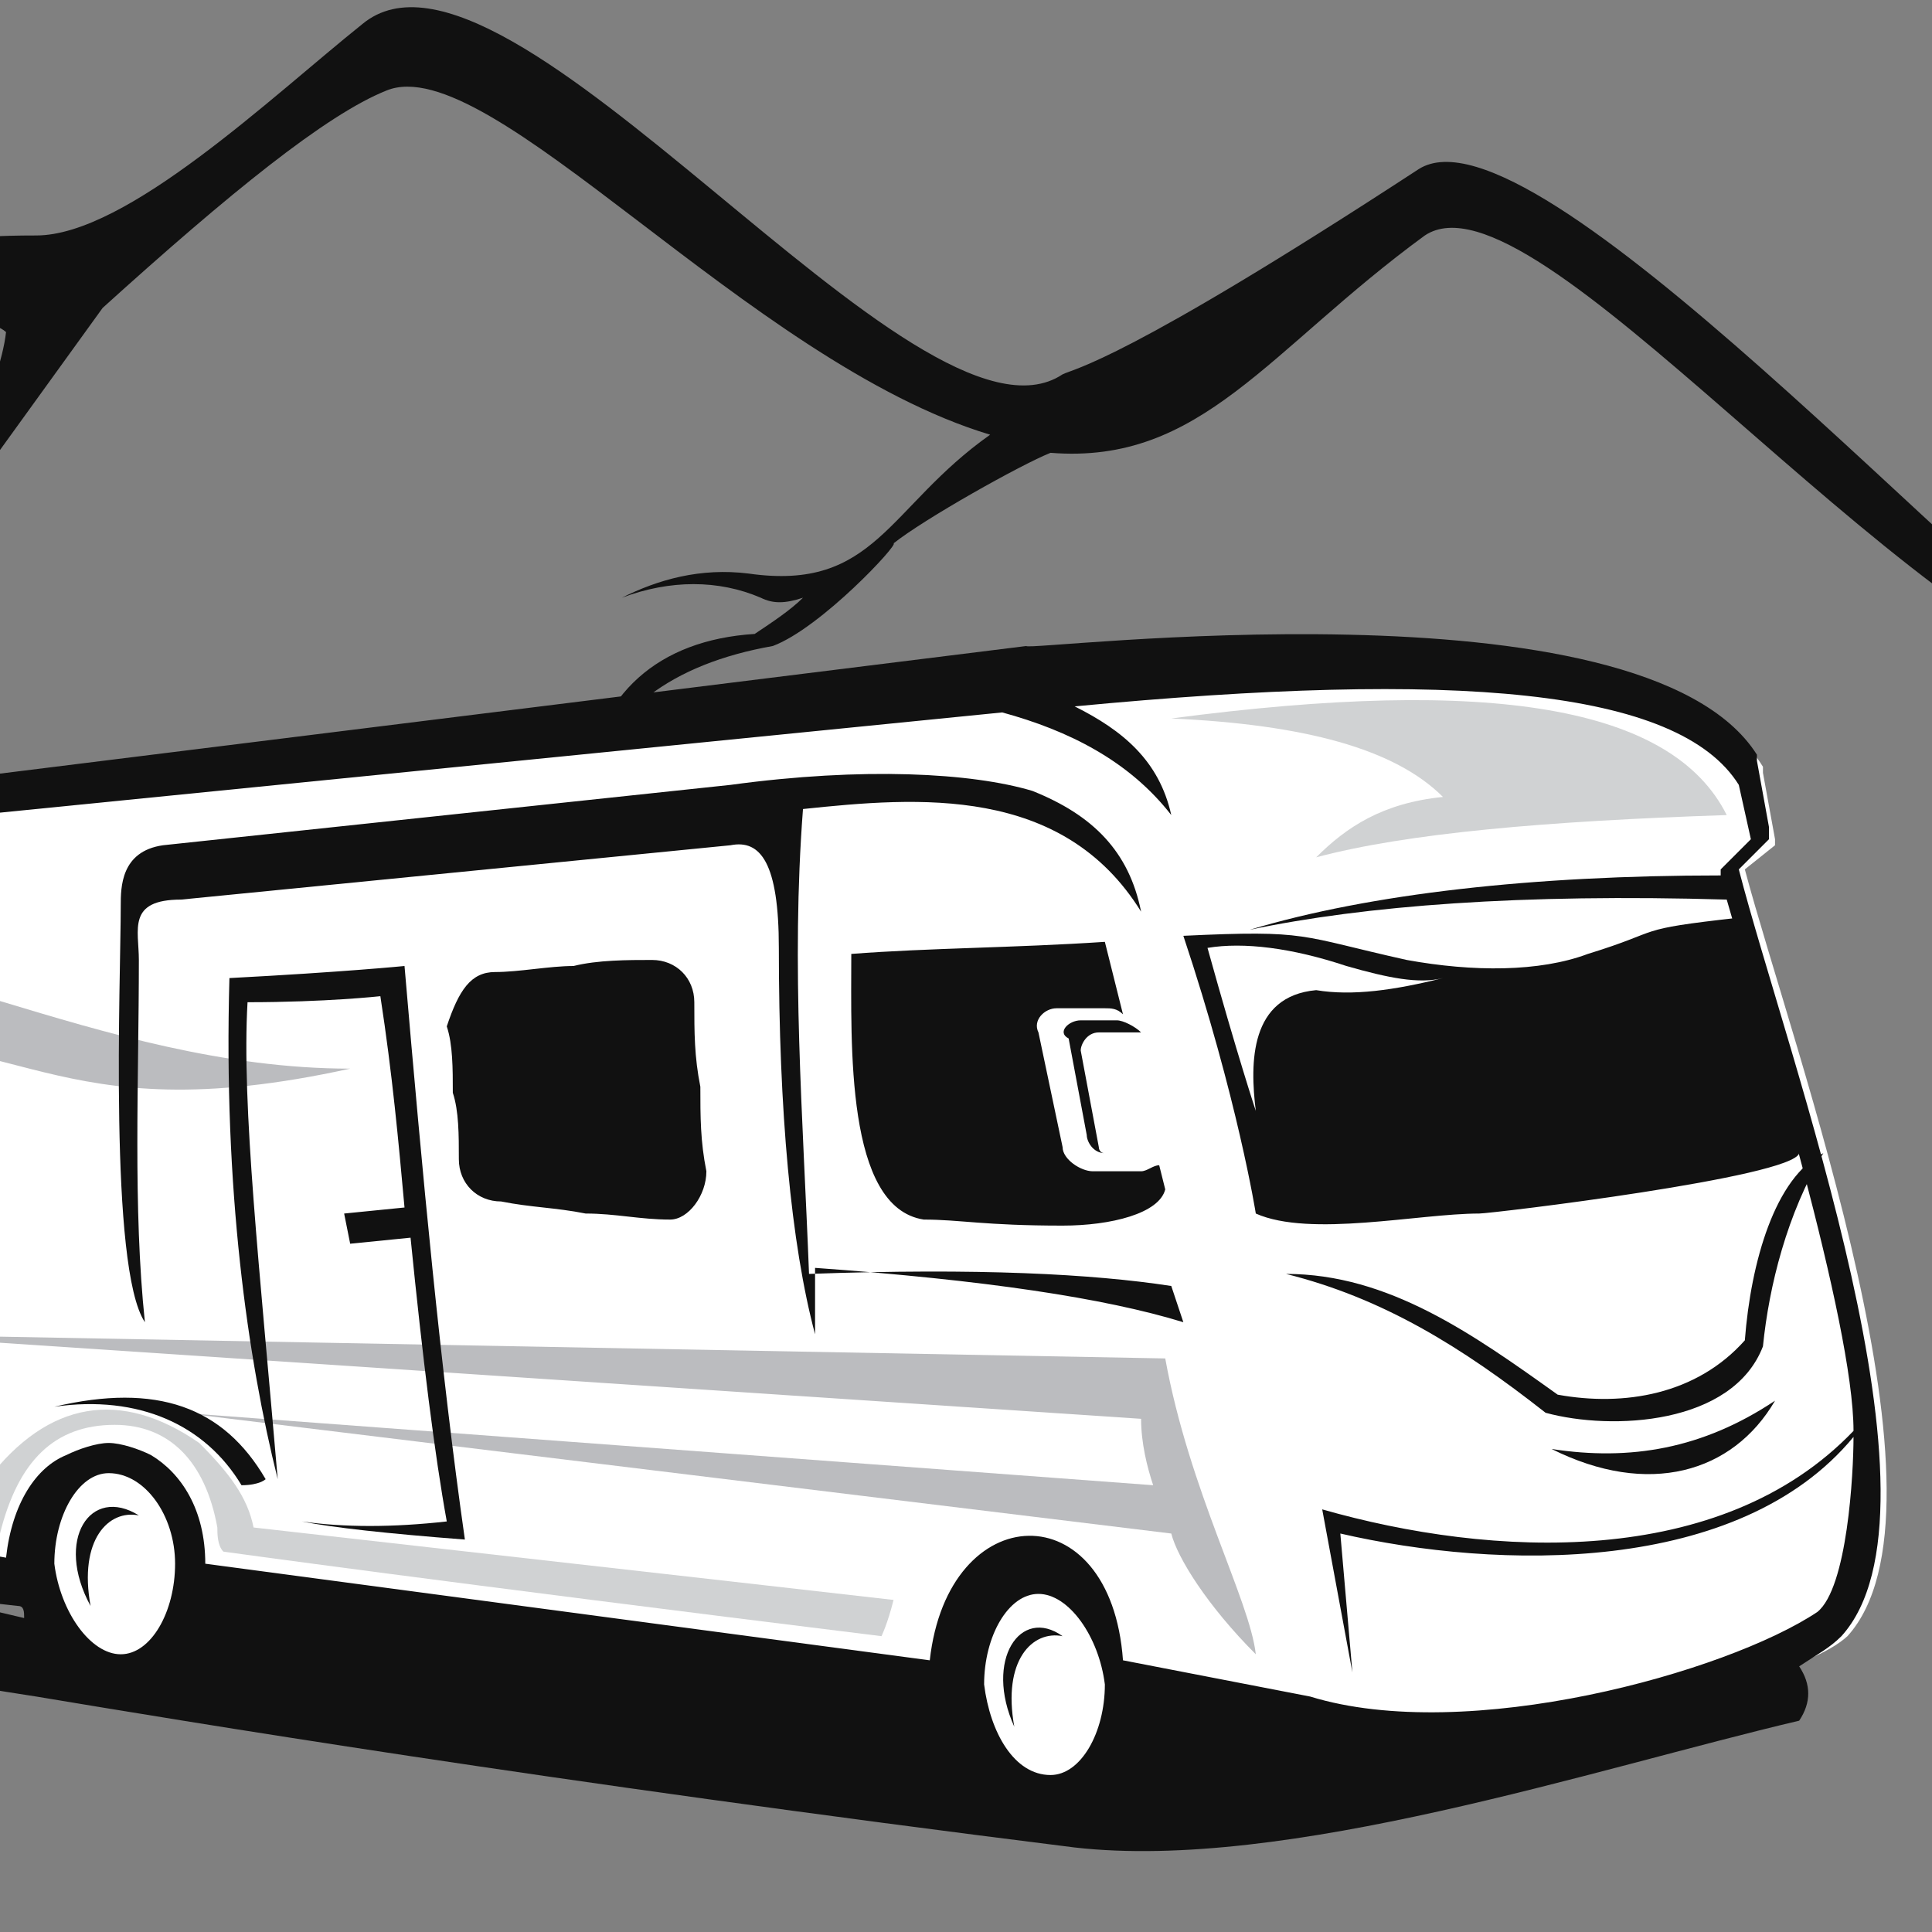
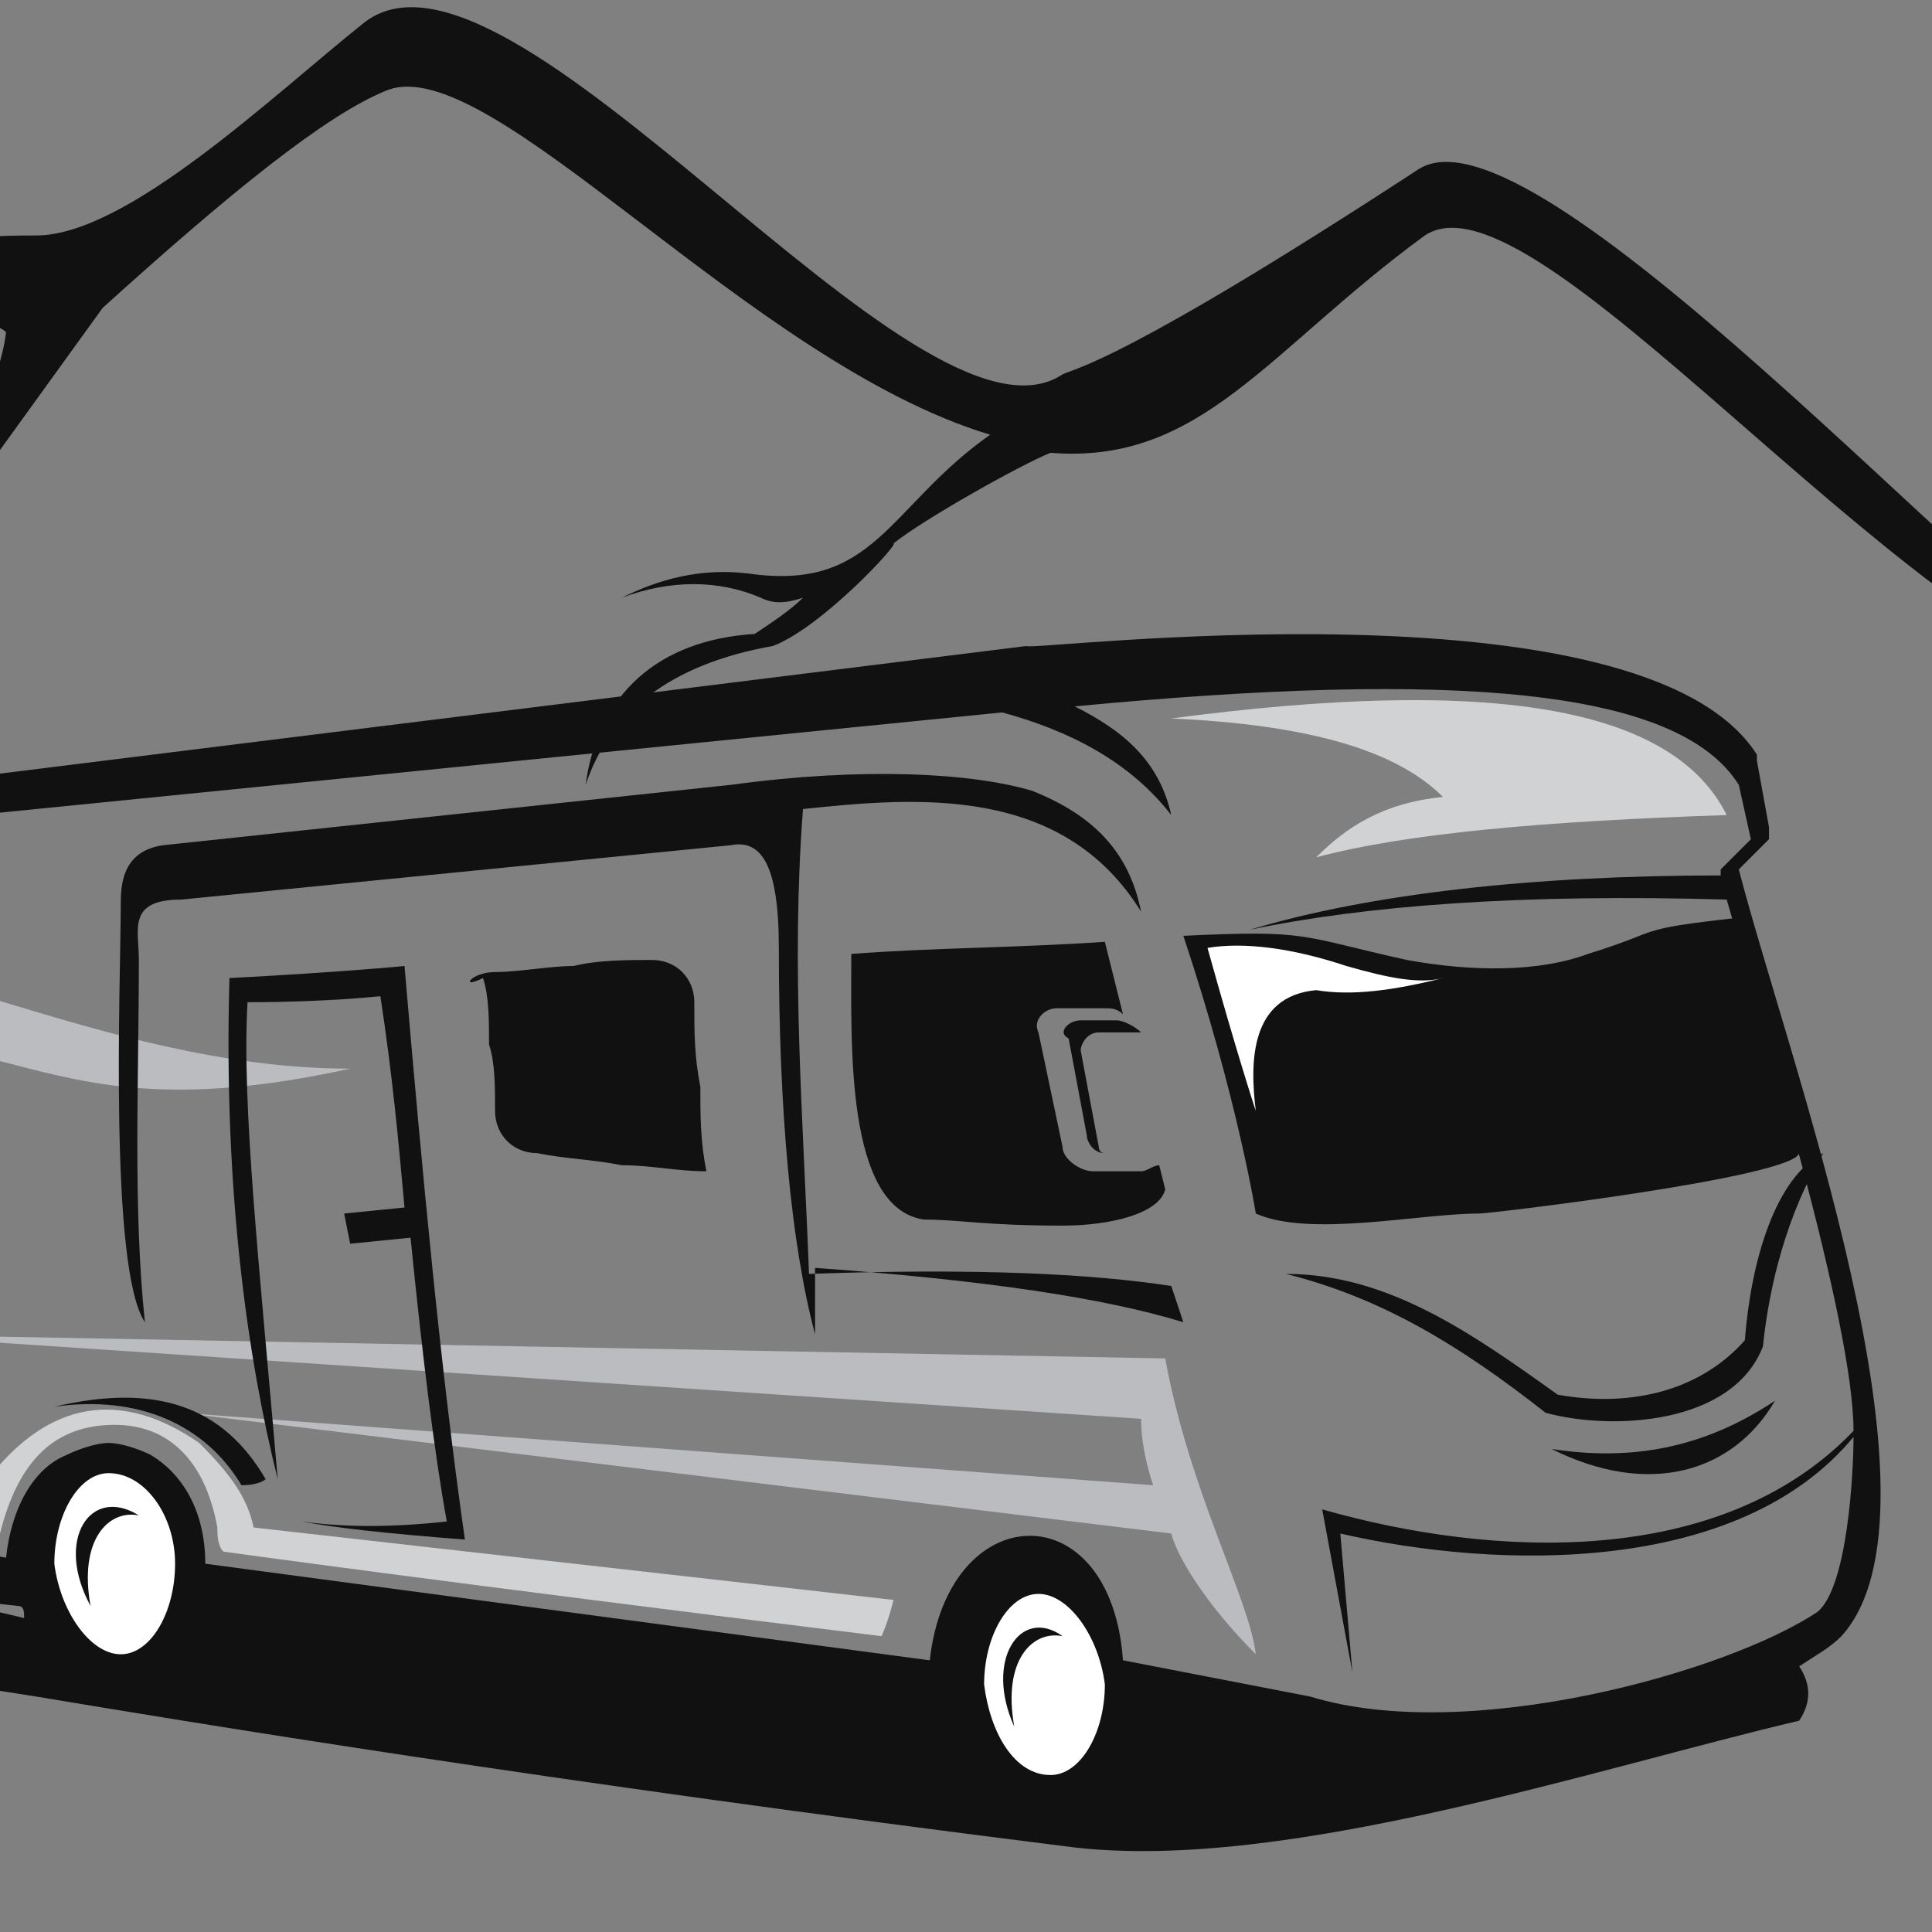
<svg xmlns="http://www.w3.org/2000/svg" version="1.1" id="Layer_1" x="0px" y="0px" width="32px" height="32px" viewBox="0 0 32 32" style="enable-background:new 0 0 32 32;" xml:space="preserve">
  <rect x="0" y="0" width="32" height="32" fill="#808080" stroke="none" />
  <style type="text/css">
	.st0{fill-rule:evenodd;clip-rule:evenodd;fill:#111111;}
	.st1{fill-rule:evenodd;clip-rule:evenodd;fill:#FFFFFF;}
	.st2{fill-rule:evenodd;clip-rule:evenodd;fill:#BBBCBF;}
	.st3{fill-rule:evenodd;clip-rule:evenodd;fill:#D0D2D3;}
</style>
  <g>
    <path class="st0" d="M0.1,5.5c-0.8-0.7-4,1.3-9.6,6c0.4-0.4,5.2-4.7,5.6-5c2.6-2.2,2-2.6,4.5-2.6c1.5,0,3.9-2.3,5.4-3.5   c2.4-2,9.2,7.4,11.6,5.8c0.2-0.1,1-0.2,5.9-3.4c1.9-1.2,9.3,7.1,11.9,8.8c-4.1-1.2-10-8.9-11.8-7.7c-2.6,1.9-3.7,3.8-6.2,3.6   c-0.5,0.2-2.1,1.1-2.6,1.5c0.1,0-1.2,1.4-2,1.7c-1.7,0.3-2.7,1.1-3.1,2.3c0.2-1.5,1.2-2.4,2.8-2.5c0.3-0.2,0.6-0.4,0.8-0.6   C13,10,12.8,10,12.6,9.9c-0.7-0.3-1.5-0.3-2.3,0c0.6-0.3,1.3-0.5,2.1-0.4c2.1,0.3,2.3-1.1,4-2.3c-4-1.2-8.3-6.4-10-5.7   C5.4,1.9,3.8,3.2,1.7,5.1c-2.6,3.6-3.9,5.4-3.9,5.4C-0.8,8.1,0,6.4,0.1,5.5" />
-     <path class="st0" d="M-2,7.9c0-0.1-0.6-5.7-0.6-1.7c0,2.3-0.4,1.8-0.4,2.2c0.8,0.7,0.9,0,0,0.9c0,0-0.6,0.3-0.6,0.2   c0,0.3-0.2,1.1,0.3,1.4c0.3,0.2,0.1,0.6-0.4,0.7c-0.4,0.2-0.6,0.5-0.3,0.6c0.4,0.2,2,0.3,0.3,0.5c-0.5,0-1.1-0.1-0.8,0.4   c0.1,0.3-0.8,0.4,0,0.6c0.5,0.1,0.4,0.2,0.6,0.3c0.1,0.1-2.3,0.1-1.2,0.6c0.3,0.1-0.4,0.5,0.5,0.5c0,1.7-1.1,0.5-0.4,1.3   c1.1,1.3-2.2,2.1-0.5,1.9c0.7-0.1-0.5-0.2,1-0.1c1.2,0.1-1.7,1.3-1.1,1.4c0.5,0-1,1.1,0.4,1.1c0.1,0,0.4,0,0.6,0   c-0.2,0.2-0.3,0.5-0.1,0.5c0.6,0,1.3-0.1,1.8-0.5l0.1,0c-0.1,2.1-0.3,3.6-0.6,4.3c0.7,0,1.1,0.1,1.1,0.1l-0.1-4.4l0,0   c0.1,0.1,0.3,0.1,0.5,0.1c1.1,0.2,0.9,0.9,2.2,0.7c0.3,0-0.4-0.4-0.9-0.8c1.1,0,2.4-0.1,0.9-0.9c-0.5-0.3-0.9,0,0.5-0.6   c0.2-0.7-1.4-0.7-0.6-1.2c0-0.7,1.2,0.4,0.1-1.2c-1.3-1.9,0.5-1.4-0.9-2c-0.1,0,0.6-1.2-0.3-1.9c-0.6-0.5,0.6-1-0.3-2.1   c0,0,0-0.1-0.1-0.2c0.3-0.2,0.2,0,0-0.4c-0.1-0.3-0.2-0.4-0.3-0.5l-0.1-0.4c0.3-0.5,0-0.6-0.2-0.6l-0.1-0.3C-1.6,8.2-1.7,8-2,7.9" />
-     <path class="st1" d="M28.9,14.4c0.8,3,3.6,10.6,1.7,12.7C29.4,28.2,23,28.9,22,29l-2.8-0.6c-0.4,3.3-3.8,1.3-3.8-0.2L4,26.6   c-0.2,0.9-0.8,1.6-1.7,1.6c-1,0-1.8-0.7-1.9-1.7c-1.1-0.1-2.4-0.2-3.4-1c-1.6-1.3-1.5-7.5-1.1-10.5c0.2-1.9,1.8-1.9,2.6-2l18.6-2.1   c0,0,10.2-1.3,12.1,1.8l0,0.1l0.2,1.1l0,0.2L29.4,14L28.9,14.4z" />
    <path class="st2" d="M-4.1,17.4C-4,16.6-4,16.2-4.1,16c2-0.7,5.7,1.7,9.9,1.7c-5,1.1-5.5-0.8-9-0.4C-3.8,17.4-4.1,17.4-4.1,17.4    M19.3,22.5c0.4,2.2,1.4,4,1.5,4.9c-0.8-0.8-1.3-1.6-1.4-2L3,23.4l16.1,1.2c-0.1-0.3-0.2-0.7-0.2-1.1l-21-1.4L19.3,22.5z" />
    <path class="st0" d="M-3.5,24.7C-5.4,25.2-7,26.4-7,26.4c2.4,0.8,5,1.3,7.6,1.7C3,28.5,9,29.5,17.8,30.6c3.5,0.4,8.6-1.3,12-2.1   c0.2-0.3,0.2-0.6,0-0.9c0.3-0.2,0.5-0.3,0.7-0.5c1.9-2.1-0.9-9.6-1.7-12.7l0.4-0.4l0.1-0.1l0-0.2l-0.2-1.1l0-0.1   c-1.9-3-12.1-1.7-12.1-1.8L-1.5,13c-0.8,0.1-2.4,0.1-2.6,2c-0.3,2.2-0.4,6.2,0.2,8.6c-3.4-0.6-6.7-1.2-8.7-0.2   C-8.9,23-7.1,24.1-3.5,24.7L-3.5,24.7z M-3.4,24.9C-3.4,24.9-3.4,24.9-3.4,24.9C-3.4,24.9-3.4,24.9-3.4,24.9z M-3.4,25   C-3.4,25-3.4,25-3.4,25C-3.4,25-3.4,25-3.4,25z M-3.3,25.1C-3.3,25.1-3.3,25.1-3.3,25.1C-3.3,25.1-3.3,25.1-3.3,25.1z M-3.2,25.2   C-3.2,25.2-3.3,25.2-3.2,25.2C-3.3,25.2-3.2,25.2-3.2,25.2z M-3.2,25.3C-3.2,25.3-3.2,25.3-3.2,25.3C-3.2,25.3-3.2,25.3-3.2,25.3z    M-3.1,25.4C-3.1,25.4-3.1,25.3-3.1,25.4C-3.1,25.3-3.1,25.4-3.1,25.4z M-3,25.4C-3,25.4-3.1,25.4-3,25.4C-3.1,25.4-3,25.4-3,25.4z    M-3,25.5C-3,25.5-3,25.5-3,25.5C-3,25.5-3,25.5-3,25.5z M-2.9,25.5C-2.9,25.5-2.9,25.5-2.9,25.5C-2.9,25.5-2.9,25.5-2.9,25.5z    M-2.9,25.6C-2.9,25.5-2.9,25.5-2.9,25.6C-2.9,25.5-2.9,25.5-2.9,25.6z M-2.8,25.6C-2.8,25.6-2.9,25.6-2.8,25.6   C-2.9,25.6-2.8,25.6-2.8,25.6z M-2.8,25.6C-2.8,25.6-2.8,25.6-2.8,25.6C-2.8,25.6-2.8,25.6-2.8,25.6z M0.4,26.8   C-0.9,26.5-2,26.2-3,25.9c0.1,0,0.3,0,0.5,0c0.9,0.5,1.9,0.6,2.8,0.7C0.4,26.6,0.4,26.7,0.4,26.8z M21.7,28.1   c2.6,0.8,6.9-0.4,8.4-1.4c0.5-0.4,0.6-2.3,0.6-2.9c-1.9,2.3-5.9,2.2-8.5,1.6l0.2,2.3l-0.5-2.7c2.8,0.8,6.6,1,8.8-1.3   c0-1.8-1.5-6.7-2.1-8.8c-3.4-0.1-6,0.1-7.9,0.5c2-0.6,4.7-0.9,7.8-0.9l0-0.1l0.1-0.1l0.4-0.4l-0.2-0.9c-1-1.6-4.7-1.9-11-1.3   c0.8,0.4,1.4,0.9,1.6,1.8c-0.7-0.9-1.7-1.4-2.8-1.7l-18,1.8c-0.9,0.1-2.2-0.1-2.3,1.4c-0.3,2.8,0,9.6,1.5,10.2   c1,0.4,1.2,0.4,2.3,0.6c0.1-0.9,0.5-1.5,1-1.7c0.2-0.1,0.5-0.2,0.7-0.2c0.2,0,0.5,0.1,0.7,0.2c0.5,0.3,0.9,0.9,0.9,1.8l12,1.6   c0.3-2.7,3-2.8,3.2,0L21.7,28.1z" />
-     <path class="st0" d="M8.2,16.1c0.4,0,0.9-0.1,1.3-0.1c0.4-0.1,0.9-0.1,1.3-0.1c0.4,0,0.7,0.3,0.7,0.7c0,0.5,0,0.9,0.1,1.4   c0,0.5,0,0.9,0.1,1.4c0,0.4-0.3,0.8-0.6,0.8c-0.5,0-0.9-0.1-1.4-0.1c-0.5-0.1-0.9-0.1-1.4-0.2c-0.4,0-0.7-0.3-0.7-0.7   c0-0.4,0-0.8-0.1-1.1c0-0.4,0-0.8-0.1-1.1C7.6,16.4,7.8,16.1,8.2,16.1 M14.1,15.8c1.3-0.1,2.7-0.1,4.2-0.2l0.3,1.2   c-0.1-0.1-0.2-0.1-0.3-0.1h-0.8c-0.2,0-0.4,0.2-0.3,0.4l0.4,1.9c0,0.2,0.3,0.4,0.5,0.4h0.8c0.1,0,0.2-0.1,0.3-0.1l0.1,0.4   c-0.1,0.4-0.9,0.6-1.7,0.6c-1.3,0-1.7-0.1-2.3-0.1C14,20,14.1,17.3,14.1,15.8z M5.7,20.1l1-0.1c-0.1-1.1-0.2-2.2-0.4-3.5   c0,0-0.9,0.1-2.2,0.1c-0.1,1.7,0.2,4.4,0.5,7.9c-0.5-2-0.9-4.8-0.8-8.3C5.7,16.1,6.7,16,6.7,16c0.3,3.5,0.6,6.7,1,9.5   c-1.3-0.1-2.2-0.2-2.7-0.3c0.7,0.1,1.5,0.1,2.4,0c-0.2-1.1-0.4-2.7-0.6-4.7l-1,0.1L5.7,20.1z M4,24.6c0.3,0,0.4-0.1,0.4-0.1   c-0.7-1.2-1.8-1.6-3.5-1.2C2.3,23.1,3.4,23.6,4,24.6z M17.9,16.9h0.6c0.1,0,0.3,0.1,0.4,0.2c0,0-0.1,0-0.1,0h-0.6   c-0.2,0-0.3,0.2-0.3,0.3l0.3,1.6c0,0,0,0.1,0.1,0.1c-0.2,0-0.3-0.2-0.3-0.3l-0.3-1.6C17.5,17.1,17.7,16.9,17.9,16.9z M25.7,24   c1.6,0.8,3,0.4,3.7-0.8C28.2,24,27,24.2,25.7,24z M19.4,21.3c-1.3-0.2-3.2-0.3-6-0.2c-0.1-2.6-0.3-5.1-0.1-7.7   c1.9-0.2,4.3-0.4,5.6,1.7c-0.2-1-0.8-1.6-1.8-2c-1-0.3-2.8-0.4-5-0.1L2.7,14C2,14.1,2,14.7,2,15c0,1.2-0.2,6,0.4,6.9   c-0.2-1.9-0.1-4-0.1-6c0-0.5-0.2-1,0.7-1l9.1-0.9c0.5-0.1,0.8,0.3,0.8,1.7c0,2.7,0.2,4.9,0.6,6.4c0-0.4,0-0.7,0-1.1   c2.8,0.2,4.8,0.5,6.1,0.9L19.4,21.3z M25.8,23.1c1.1,0.2,2.3,0,3.1-0.9c0.1-1.3,0.5-2.7,1.3-3.1c-0.6,1-0.9,2.2-1,3.2   c-0.5,1.3-2.5,1.4-3.6,1.1c-1.4-1.1-2.7-1.9-4.3-2.3C23,21.1,24.4,22.1,25.8,23.1z M29.8,19.1c0,0-0.1-1.3-1-3.9   c-1.8,0.2-1.2,0.2-2.5,0.6c-0.8,0.3-1.9,0.3-3,0.1c-1.8-0.4-1.6-0.5-3.7-0.4c0.9,2.7,1.2,4.6,1.2,4.6c0.9,0.4,2.7,0,3.7,0   C24.7,20.1,29.7,19.5,29.8,19.1z" />
+     <path class="st0" d="M8.2,16.1c0.4,0,0.9-0.1,1.3-0.1c0.4-0.1,0.9-0.1,1.3-0.1c0.4,0,0.7,0.3,0.7,0.7c0,0.5,0,0.9,0.1,1.4   c0,0.5,0,0.9,0.1,1.4c-0.5,0-0.9-0.1-1.4-0.1c-0.5-0.1-0.9-0.1-1.4-0.2c-0.4,0-0.7-0.3-0.7-0.7   c0-0.4,0-0.8-0.1-1.1c0-0.4,0-0.8-0.1-1.1C7.6,16.4,7.8,16.1,8.2,16.1 M14.1,15.8c1.3-0.1,2.7-0.1,4.2-0.2l0.3,1.2   c-0.1-0.1-0.2-0.1-0.3-0.1h-0.8c-0.2,0-0.4,0.2-0.3,0.4l0.4,1.9c0,0.2,0.3,0.4,0.5,0.4h0.8c0.1,0,0.2-0.1,0.3-0.1l0.1,0.4   c-0.1,0.4-0.9,0.6-1.7,0.6c-1.3,0-1.7-0.1-2.3-0.1C14,20,14.1,17.3,14.1,15.8z M5.7,20.1l1-0.1c-0.1-1.1-0.2-2.2-0.4-3.5   c0,0-0.9,0.1-2.2,0.1c-0.1,1.7,0.2,4.4,0.5,7.9c-0.5-2-0.9-4.8-0.8-8.3C5.7,16.1,6.7,16,6.7,16c0.3,3.5,0.6,6.7,1,9.5   c-1.3-0.1-2.2-0.2-2.7-0.3c0.7,0.1,1.5,0.1,2.4,0c-0.2-1.1-0.4-2.7-0.6-4.7l-1,0.1L5.7,20.1z M4,24.6c0.3,0,0.4-0.1,0.4-0.1   c-0.7-1.2-1.8-1.6-3.5-1.2C2.3,23.1,3.4,23.6,4,24.6z M17.9,16.9h0.6c0.1,0,0.3,0.1,0.4,0.2c0,0-0.1,0-0.1,0h-0.6   c-0.2,0-0.3,0.2-0.3,0.3l0.3,1.6c0,0,0,0.1,0.1,0.1c-0.2,0-0.3-0.2-0.3-0.3l-0.3-1.6C17.5,17.1,17.7,16.9,17.9,16.9z M25.7,24   c1.6,0.8,3,0.4,3.7-0.8C28.2,24,27,24.2,25.7,24z M19.4,21.3c-1.3-0.2-3.2-0.3-6-0.2c-0.1-2.6-0.3-5.1-0.1-7.7   c1.9-0.2,4.3-0.4,5.6,1.7c-0.2-1-0.8-1.6-1.8-2c-1-0.3-2.8-0.4-5-0.1L2.7,14C2,14.1,2,14.7,2,15c0,1.2-0.2,6,0.4,6.9   c-0.2-1.9-0.1-4-0.1-6c0-0.5-0.2-1,0.7-1l9.1-0.9c0.5-0.1,0.8,0.3,0.8,1.7c0,2.7,0.2,4.9,0.6,6.4c0-0.4,0-0.7,0-1.1   c2.8,0.2,4.8,0.5,6.1,0.9L19.4,21.3z M25.8,23.1c1.1,0.2,2.3,0,3.1-0.9c0.1-1.3,0.5-2.7,1.3-3.1c-0.6,1-0.9,2.2-1,3.2   c-0.5,1.3-2.5,1.4-3.6,1.1c-1.4-1.1-2.7-1.9-4.3-2.3C23,21.1,24.4,22.1,25.8,23.1z M29.8,19.1c0,0-0.1-1.3-1-3.9   c-1.8,0.2-1.2,0.2-2.5,0.6c-0.8,0.3-1.9,0.3-3,0.1c-1.8-0.4-1.6-0.5-3.7-0.4c0.9,2.7,1.2,4.6,1.2,4.6c0.9,0.4,2.7,0,3.7,0   C24.7,20.1,29.7,19.5,29.8,19.1z" />
    <path class="st1" d="M17.6,27.1c-0.5-0.1-1,0.4-0.8,1.5C16.3,27.5,16.9,26.6,17.6,27.1 M2.3,25.1c-0.5-0.1-1,0.4-0.8,1.5   C0.9,25.5,1.5,24.6,2.3,25.1z M1.8,24.4c-0.5,0-0.9,0.7-0.9,1.5C1,26.7,1.5,27.4,2,27.4c0.5,0,0.9-0.7,0.9-1.5   C2.9,25.1,2.4,24.4,1.8,24.4z M17.2,26.4c-0.5,0-0.9,0.7-0.9,1.5c0.1,0.8,0.5,1.5,1.1,1.5c0.5,0,0.9-0.7,0.9-1.5   C18.2,27.1,17.7,26.4,17.2,26.4z" />
    <path class="st3" d="M23.9,13.2c-0.8-0.8-2.3-1.2-4.5-1.3c5.3-0.7,8.3-0.2,9.2,1.6c-3,0.1-5.3,0.3-6.8,0.7   C22.3,13.7,22.9,13.3,23.9,13.2" />
    <path class="st3" d="M-2.3,24.9c-0.6-0.9-1-2.6-1.2-5.1c0.6,2.7,1.3,4.3,2.1,4.6c0.5,0.2,0.9,0.3,1.2,0.1c1-1.3,2.2-1.5,3.5-0.6   c0.5,0.5,0.8,0.9,0.9,1.4l0,0c7.1,0.8,10.6,1.2,10.6,1.2c-0.1,0.4-0.2,0.6-0.2,0.6c-7.3-0.9-10.9-1.4-10.9-1.4   c-0.1-0.1-0.1-0.3-0.1-0.4l0,0c-0.2-1.1-0.8-1.7-1.7-1.7c-1,0-1.6,0.6-1.9,1.8C-1.1,25.3-1.9,25.1-2.3,24.9" />
    <path class="st1" d="M20.8,18.4c0,0-0.3-0.9-0.8-2.7c0.6-0.1,1.4,0,2.3,0.3c0.7,0.2,1.2,0.3,1.6,0.2c-0.8,0.2-1.5,0.3-2.1,0.2   C20.7,16.5,20.7,17.6,20.8,18.4" />
  </g>
</svg>